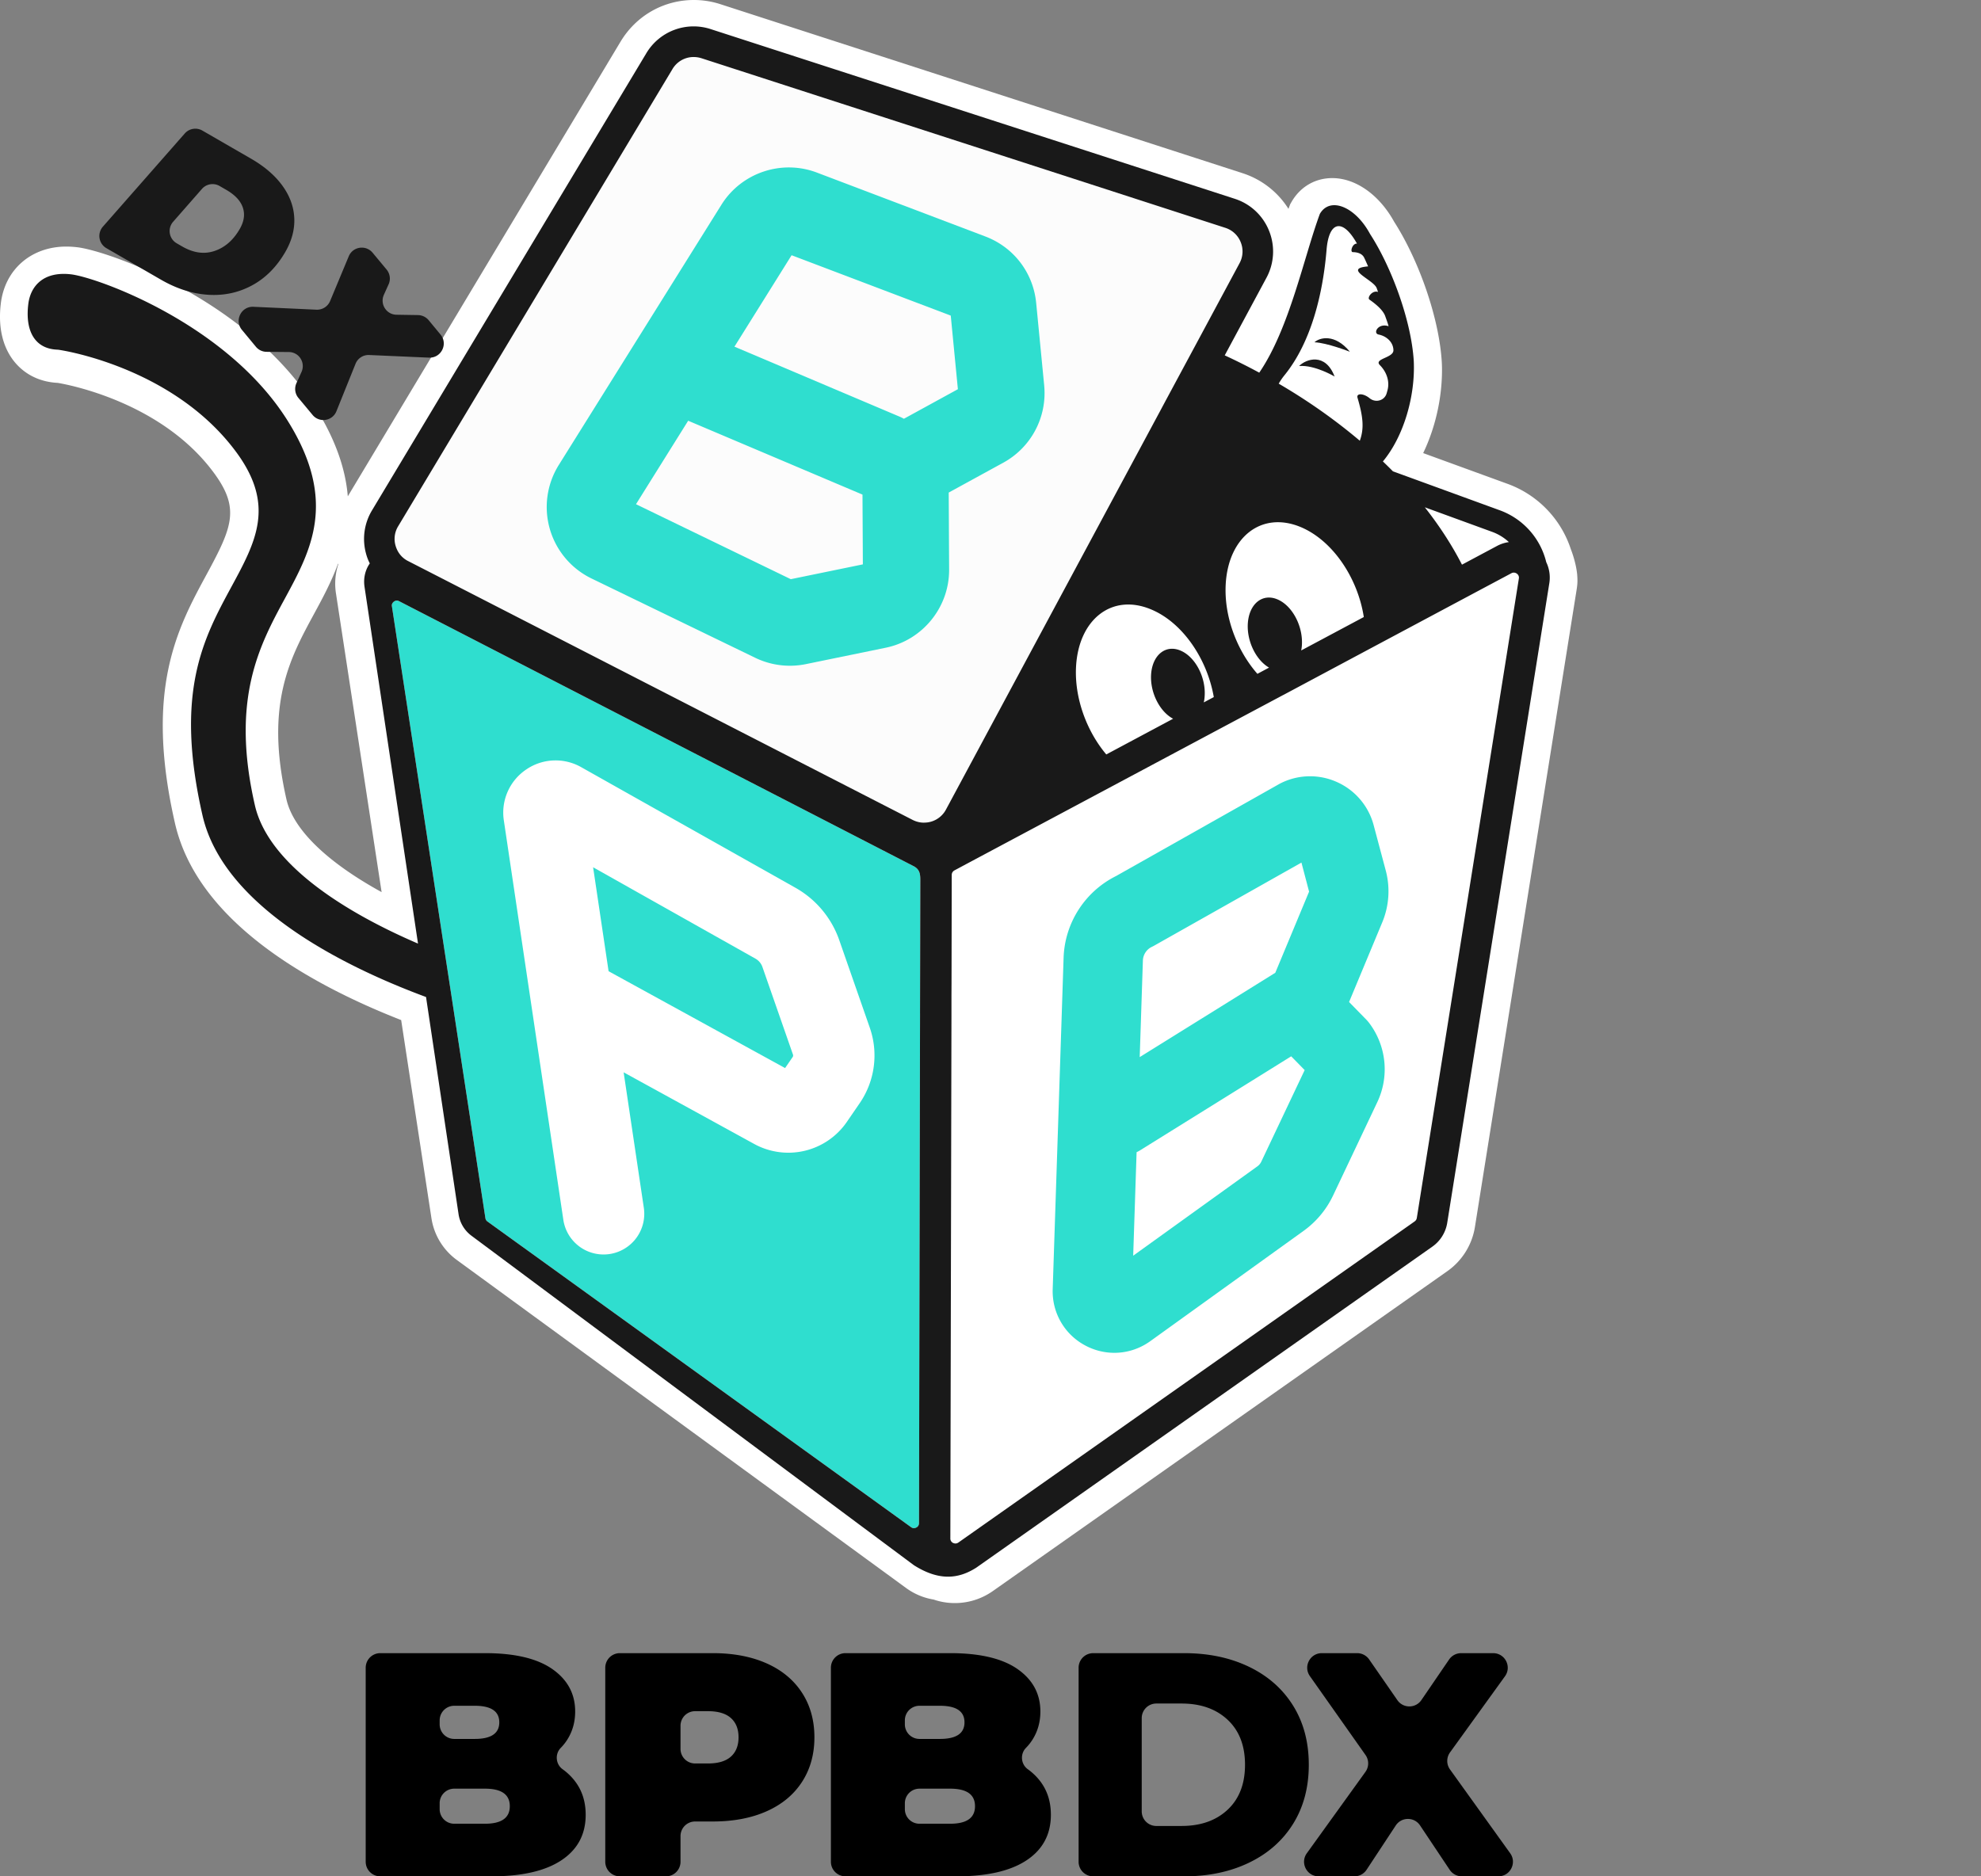
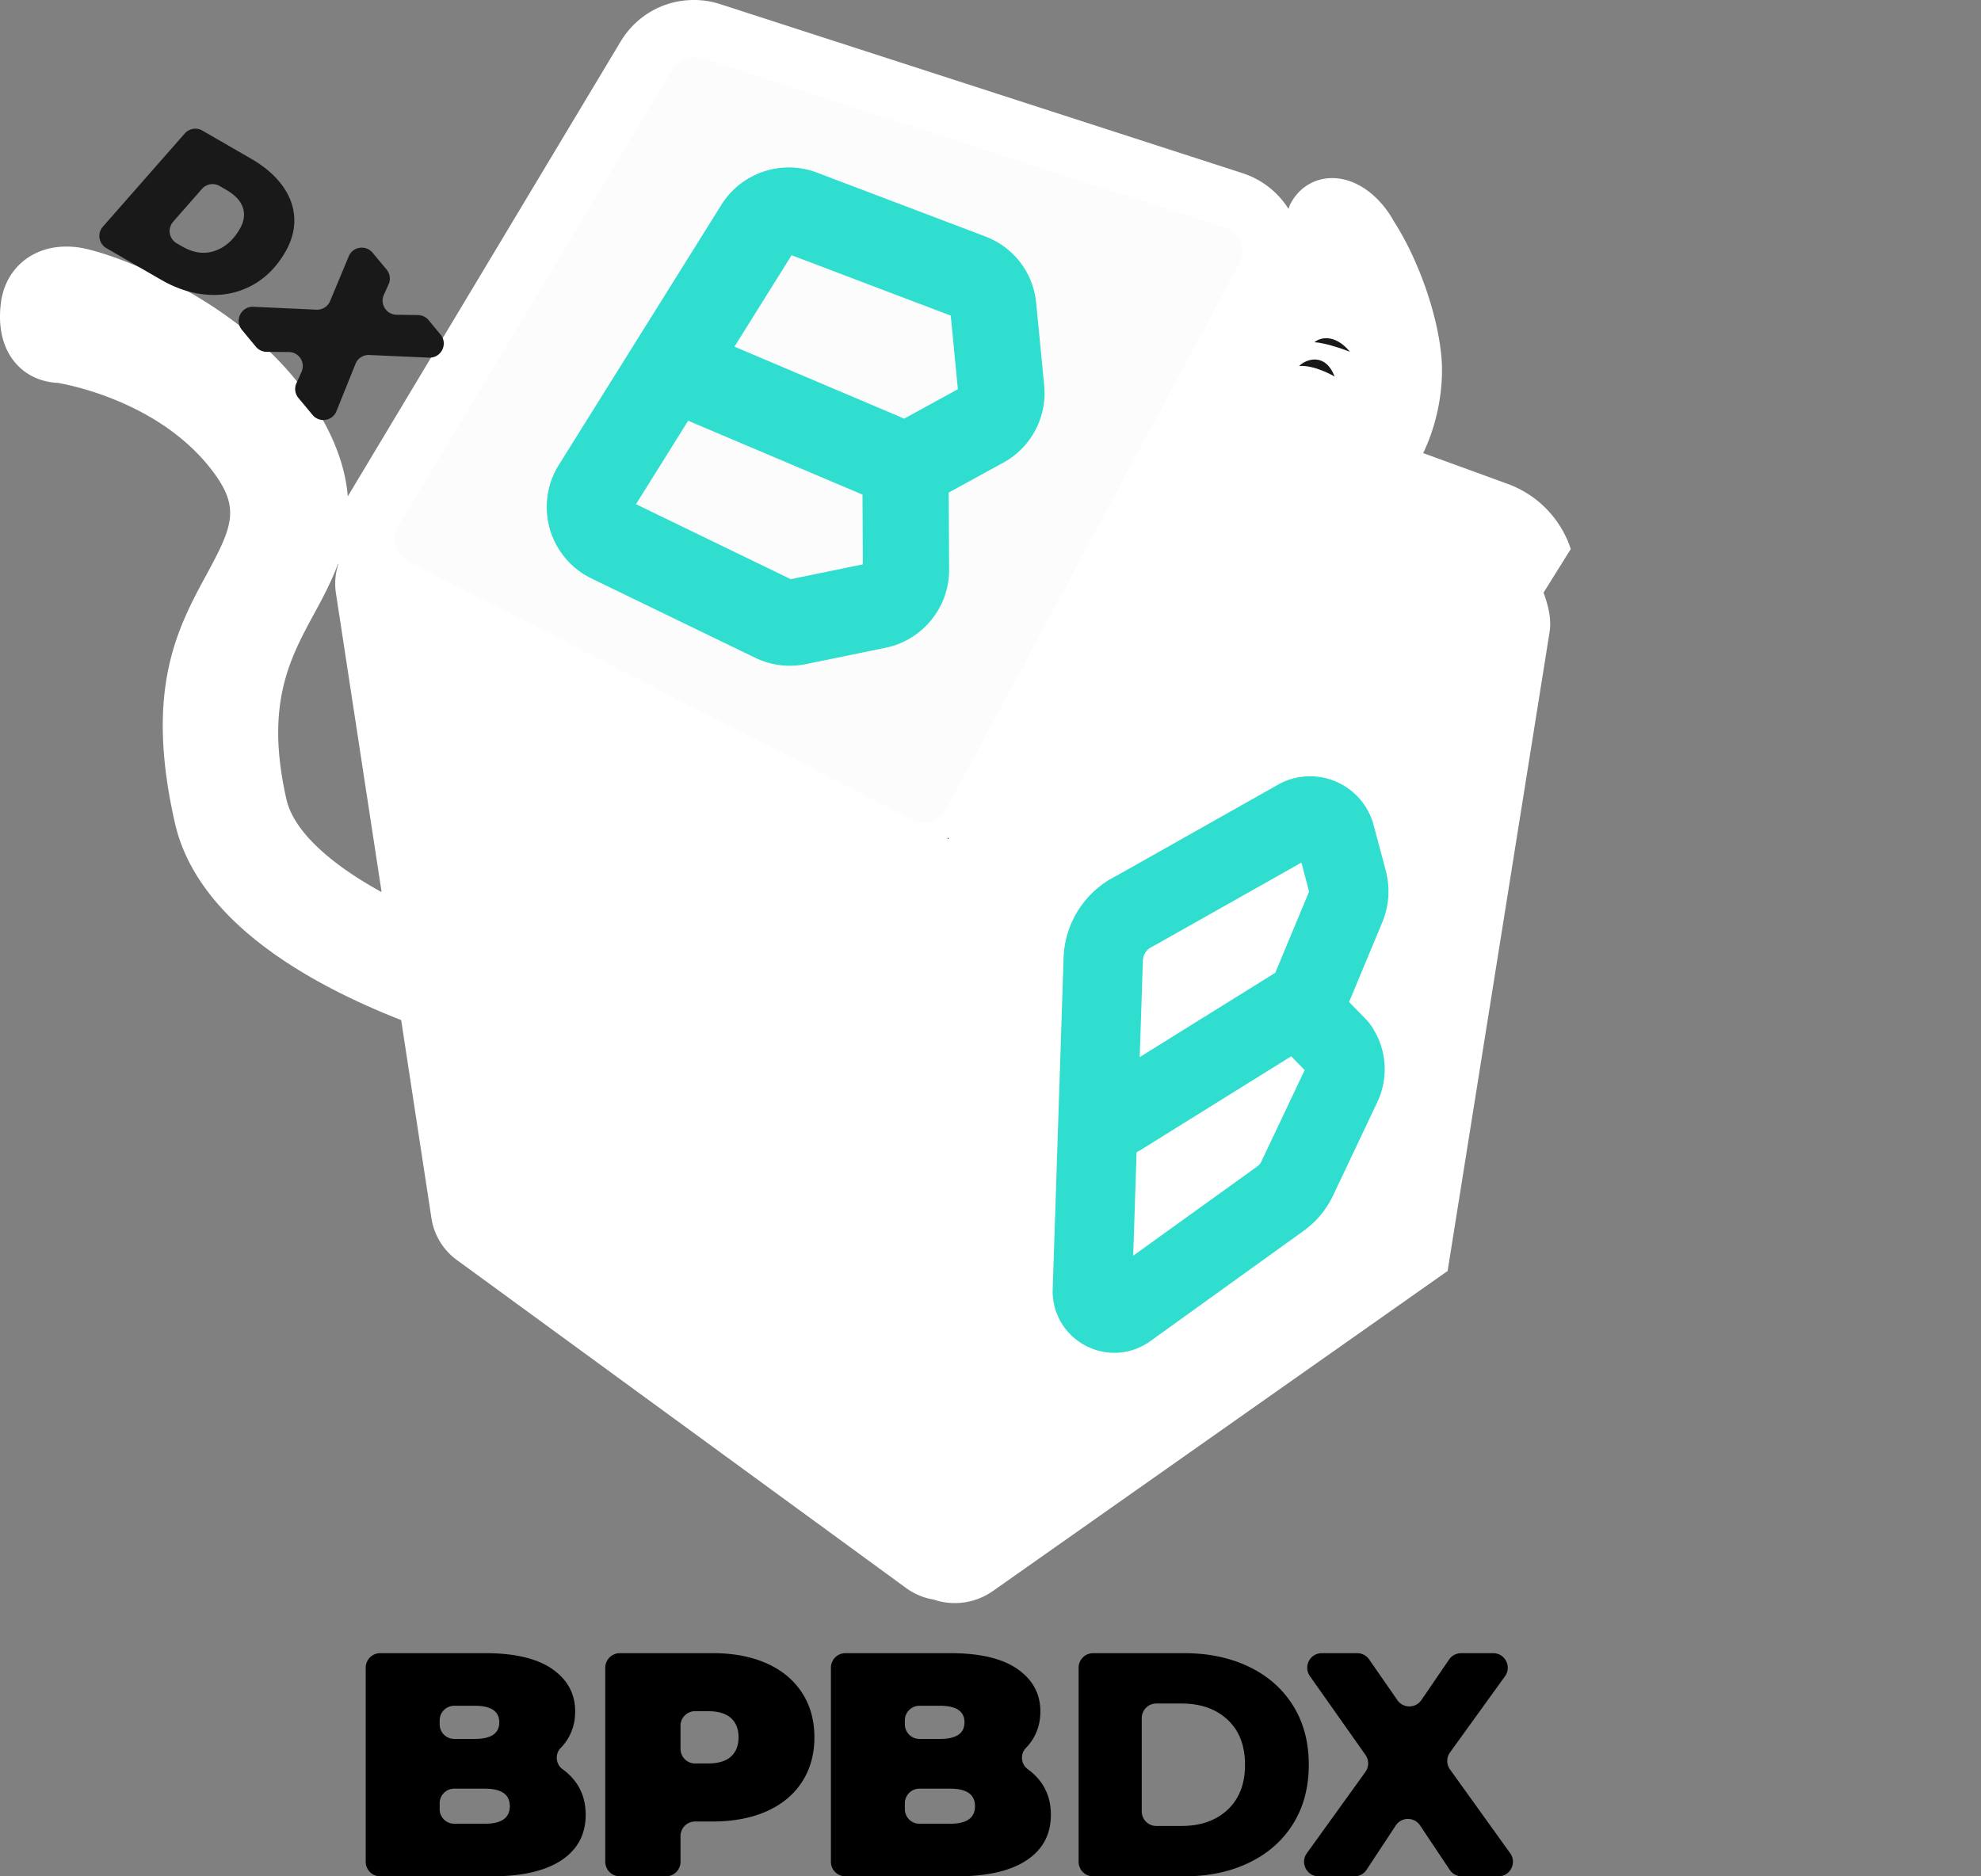
<svg xmlns="http://www.w3.org/2000/svg" width="380" height="360" fill="none">
  <rect width="100%" height="100%" fill="#808080" stroke="none" />
-   <path d="M301.311 105.337a19.934 19.934 0 00-12.1-12.494l-16.213-5.91c2.203-4.58 3.518-10.022 3.606-15.367v-.092a26.239 26.239 0 00-.041-2.075c-.499-8.215-4.251-19.228-9.146-26.873-2.849-5.16-7.374-8.356-11.857-8.356-3.302 0-6.16 1.678-7.838 4.605l-.239.418s-.274.736-.325.879a16.333 16.333 0 00-8.812-6.845L138.182.802A16.474 16.474 0 00133.107 0c-5.793 0-11.047 2.977-14.062 7.975L66.715 95.23c-.408-4.967-2.163-10.526-6.072-16.844-12.76-20.668-39.734-30.232-45.83-30.949a18.014 18.014 0 00-2.096-.128C5.98 47.308.93 51.707.157 58.24c-.713 5.915 1.139 9.472 2.817 11.415 1.408 1.632 3.947 3.59 8.104 3.807 1.814.298 19.768 3.584 29.842 17.111 5.15 6.92 3.7 10.433-1.26 19.586-5.612 10.352-11.97 22.086-6.09 47.813 4.247 18.582 25.25 30.641 43.384 37.744l5.809 38.026a12.167 12.167 0 004.83 7.973l86.302 63.029a12.34 12.34 0 005.196 2.152c1.303.449 2.665.676 4.058.676 2.634 0 5.167-.803 7.321-2.322l87.215-61.397a12.841 12.841 0 005.23-8.379l19.503-122.243c.161-1.027.231-1.642.114-3.068-.253-2.445-1.223-4.829-1.223-4.829l.002.003zm-236.42 2.925a12.053 12.053 0 00-.446 5.584l8.756 57.317c-10.426-5.73-16.92-11.98-18.245-17.753-4.155-18.204.62-27.017 5.236-35.536 1.622-2.984 3.367-6.196 4.659-9.757l.04.145z" fill="#fff" />
+   <path d="M301.311 105.337a19.934 19.934 0 00-12.1-12.494l-16.213-5.91c2.203-4.58 3.518-10.022 3.606-15.367v-.092a26.239 26.239 0 00-.041-2.075c-.499-8.215-4.251-19.228-9.146-26.873-2.849-5.16-7.374-8.356-11.857-8.356-3.302 0-6.16 1.678-7.838 4.605l-.239.418s-.274.736-.325.879a16.333 16.333 0 00-8.812-6.845L138.182.802A16.474 16.474 0 00133.107 0c-5.793 0-11.047 2.977-14.062 7.975L66.715 95.23c-.408-4.967-2.163-10.526-6.072-16.844-12.76-20.668-39.734-30.232-45.83-30.949a18.014 18.014 0 00-2.096-.128C5.98 47.308.93 51.707.157 58.24c-.713 5.915 1.139 9.472 2.817 11.415 1.408 1.632 3.947 3.59 8.104 3.807 1.814.298 19.768 3.584 29.842 17.111 5.15 6.92 3.7 10.433-1.26 19.586-5.612 10.352-11.97 22.086-6.09 47.813 4.247 18.582 25.25 30.641 43.384 37.744l5.809 38.026a12.167 12.167 0 004.83 7.973l86.302 63.029a12.34 12.34 0 005.196 2.152c1.303.449 2.665.676 4.058.676 2.634 0 5.167-.803 7.321-2.322l87.215-61.397l19.503-122.243c.161-1.027.231-1.642.114-3.068-.253-2.445-1.223-4.829-1.223-4.829l.002.003zm-236.42 2.925a12.053 12.053 0 00-.446 5.584l8.756 57.317c-10.426-5.73-16.92-11.98-18.245-17.753-4.155-18.204.62-27.017 5.236-35.536 1.622-2.984 3.367-6.196 4.659-9.757l.04.145z" fill="#fff" />
  <path d="M35.442 25.61a2.7 2.7 0 013.38-.556l9.316 5.38c2.608 1.506 4.62 3.238 6.034 5.193 1.417 1.955 2.175 4.021 2.276 6.199.104 2.176-.469 4.346-1.713 6.503-1.656 2.869-3.774 5.005-6.353 6.407-2.58 1.403-5.388 2.012-8.423 1.822-3.037-.189-6.06-1.152-9.071-2.89L20.41 47.614a2.702 2.702 0 01-.678-4.123l15.71-17.882zm-.49 21.678c2.155 1.246 4.227 1.532 6.21.86 1.985-.672 3.591-2.075 4.822-4.208.837-1.447 1.036-2.819.596-4.113-.435-1.296-1.495-2.43-3.179-3.402l-1.28-.74a2.7 2.7 0 00-3.382.558l-5.531 6.31a2.703 2.703 0 00.68 4.121l1.063.614h.001zm47.356 21.331l-11.493-.505a2.681 2.681 0 00-2.615 1.685l-3.663 9.094c-.756 1.899-3.279 2.296-4.579.717l-2.72-3.266a2.696 2.696 0 01-.371-2.841l.968-2.138c.809-1.793-.477-3.81-2.43-3.823l-4.259-.04a2.669 2.669 0 01-2.056-.969l-2.68-3.238c-1.5-1.805-.146-4.54 2.203-4.434l12.09.557a2.71 2.71 0 002.614-1.646L66.9 49.17c.783-1.873 3.28-2.244 4.579-.677l2.682 3.226c.65.797.809 1.885.384 2.827l-.916 2.03c-.783 1.78.49 3.784 2.429 3.81l4.114.066a2.74 2.74 0 012.044.969l2.281 2.761c1.5 1.805.146 4.526-2.19 4.434v.003z" fill="#191919" />
-   <path d="M176.537 168.751l-.053 25.727-.2 97.757c-.012.809-.782.969-.982.969-.185 0-.359-.066-.544-.2l-81.263-58.648a.95.95 0 01-.385-.637l-6.198-40.609-1.526-9.956-10.207-66.813a.817.817 0 01.2-.743c.185-.225.477-.371.742-.371.146 0 .292.04.437.12l7.605 3.915 91.176 46.967c.956.557 1.194 1.248 1.194 2.522h.004z" fill="#2FDECF" />
  <path d="M237.772 50.497l-8.229 15.32-4.884 9.08-1.048 1.95-1.048 1.965-40.744 75.84-.371.691a4.702 4.702 0 01-1.831 1.872 4.627 4.627 0 01-2.217.611 4.221 4.221 0 01-1.407-.159 4.74 4.74 0 01-.903-.346l-90.38-46.382-6.423-3.292a4.607 4.607 0 01-2.177-2.31 5.15 5.15 0 01-.226-.624 4.64 4.64 0 01.491-3.743l52.622-87.721a4.709 4.709 0 014.062-2.31c.491 0 .996.08 1.473.225l100.52 32.55a4.712 4.712 0 012.946 2.762 4.699 4.699 0 01-.226 4.021z" fill="#FCFCFC" />
  <path d="M181.805 160.747v.226l.212-.106-.212-.12z" fill="#191919" />
-   <path d="M296.606 107.86a14.15 14.15 0 00-8.879-9.943l-20.532-7.487a86.685 86.685 0 00-1.924-1.898c4.022-4.832 6.251-12.624 5.918-19.316-.478-7.7-4.259-17.974-8.388-24.333-2.827-5.257-7.685-7.21-9.623-3.85-3.066 8.298-5.826 21.998-11.625 30.467a118.619 118.619 0 00-6.622-3.319l8.015-14.907a10.602 10.602 0 00.491-8.987 10.57 10.57 0 00-6.582-6.147L136.337 5.588a10.559 10.559 0 00-12.369 4.646L71.345 97.942a10.631 10.631 0 00-1.101 8.389 9.07 9.07 0 00.69 1.765c-.85 1.222-1.261 2.788-1.01 4.501l10.26 68.445c-13.285-5.708-28.64-14.921-31.293-26.549-4.671-20.43.902-30.718 5.824-39.786 4.924-9.094 10.034-18.505.611-33.745C43.701 62.14 18.604 53.217 13.628 52.634c-5.31-.623-7.79 2.27-8.202 5.722-.624 5.124 1.234 8.602 5.653 8.735.28 0 21.938 3.132 34.135 19.513 7.657 10.275 3.928 17.218-.81 25.953-5.375 9.93-10.962 20.23-5.56 43.887 4.087 17.868 27.937 29.31 42.879 34.846l6.237 41.657a6.305 6.305 0 002.456 4.129l84.885 63.228c4.826 3.057 8.533 2.651 11.944.491l87.526-61.621a6.922 6.922 0 002.84-4.554l19.576-122.674a6.82 6.82 0 00-.584-4.089l.003.003zm-10.379-5.816a9.445 9.445 0 013.211 1.965 6.749 6.749 0 00-2.309.757l-6.689 3.571c-1.91-3.717-4.285-7.395-7.127-11.005l12.914 4.712zm-39.802-30.093c5.149-6.372 7.353-15.73 8.042-24.054.451-5.482 3.066-6.04 5.774-1.261l.054.105c-.89-.053-1.381 1.62-.797 1.634.916.013 1.819.279 2.204 1.114.253.531.491 1.076.73 1.62-4.924.424 1.062 2.56 1.645 4.168.093.24.172.49.265.73-1.155-.359-2.136 1.128-1.658 1.474 1.075.756 2.574 1.924 3.026 3.16.239.677.478 1.288.65 1.95-2.018-.676-3.066 1.368-1.91 1.594 1.526.305 2.826 1.473 2.839 3.026.013 1.474-3.823 1.594-2.601 2.841 1.261 1.274 1.924 3.053 1.474 4.792-.054.2-.106.386-.159.571-.386 1.46-2.136 1.939-3.292.982-1.181-.968-2.575-.982-2.309-.08 1.036 3.519 1.327 5.828.439 8.244-4.818-4.075-10.034-7.726-15.555-10.952a11.83 11.83 0 011.142-1.66l-.003.002zm-11.307 40.143c.503-9.053 6.862-14.07 14.333-10.992 6.158 2.549 10.989 9.745 12.157 17.284l-12.01 6.412c.052-.265.092-.531.12-.822.317-3.718-1.779-7.753-4.671-8.975-2.867-1.221-5.402.823-5.681 4.527-.251 3.412 1.527 7.089 4.062 8.562l-2.23 1.195c-3.954-4.501-6.424-11.045-6.078-17.192l-.002.001zm-58.634 82.384l-.2 97.757c-.012.809-.782.969-.982.969-.186 0-.357-.066-.545-.2l-81.262-58.648a.95.95 0 01-.385-.637l-6.198-40.609-1.525-9.956-10.207-66.813a.822.822 0 01.201-.743c.186-.225.477-.371.743-.371.145 0 .291.04.437.12l7.605 3.915 91.176 46.967c.956.557 1.194 1.248 1.194 2.522l-.054 25.727h.002zm4.964-39.134a4.69 4.69 0 01-1.833 1.873 4.635 4.635 0 01-2.217.611 4.225 4.225 0 01-1.407-.16c-.304-.08-.61-.2-.902-.345l-90.38-46.383-6.423-3.292a4.607 4.607 0 01-2.177-2.31 5.057 5.057 0 01-.226-.623 4.643 4.643 0 01.491-3.744l52.623-87.722a4.707 4.707 0 014.062-2.31c.491 0 .996.08 1.473.225l100.52 32.55a4.712 4.712 0 012.946 2.762 4.702 4.702 0 01-.226 4.023l-8.228 15.319-4.884 9.08-1.048 1.95-1.048 1.965-40.744 75.841-.371.69h-.001zm45.003-30.52c-2.854-1.208-5.361.823-5.64 4.487-.254 3.464 1.605 7.209 4.219 8.589l-12.82 6.85c-3.782-4.487-6.132-10.859-5.799-16.873.505-9.04 6.862-14.071 14.334-10.978 6.051 2.481 10.802 9.451 12.089 16.846l-1.924 1.022c.08-.332.134-.677.158-1.048.319-3.678-1.751-7.687-4.617-8.895zm64.899-13.819l-19.085 119.607-.358 2.257-.132.822a.996.996 0 01-.411.651l-.598.425-85.656 60.294-1.26.889c-.438.305-.836.172-1.035.08a.934.934 0 01-.517-.889l.213-100.014v-4.035l.013-2.43.04-20.801c0-.359.2-.691.518-.863l2.255-1.208 31.666-16.898 15.992-8.535 13.152-7.01h.012l15.475-8.27 21.261-11.35 7.021-3.743a.947.947 0 01.464-.12c.252 0 .452.106.571.186.186.133.491.436.399.955z" fill="#191919" />
  <path d="M115.77 240.691a7.807 7.807 0 01-7.71-6.659l-6.176-41.465a6.095 6.095 0 01-.03-.195l-5.205-34.949a9.97 9.97 0 014.234-9.746 9.969 9.969 0 0110.614-.48l41.082 23.129a18.523 18.523 0 018.409 10.052l5.866 16.825a16.18 16.18 0 01-1.935 14.443l-2.456 3.578a13.612 13.612 0 01-17.823 4.242l-25.012-13.725 3.872 25.99a7.808 7.808 0 01-7.73 8.96zm.971-54.349l33.856 18.579 1.454-2.116a.515.515 0 00.063-.458l-5.866-16.825a2.929 2.929 0 00-1.327-1.587l-31.149-17.536 2.969 19.943z" fill="#fff" />
  <path d="M200.298 73.94l-1.535-15.802c-.563-5.805-4.299-10.698-9.753-12.768L156.7 33.112c-6.777-2.57-14.472.026-18.311 6.166l-31.202 49.935a15.252 15.252 0 00-1.717 12.288 15.243 15.243 0 007.992 9.487l31.412 15.22a15.272 15.272 0 009.701 1.215l15.326-3.148c7.083-1.455 12.199-7.762 12.161-14.997l-.077-14.773 10.473-5.735a15.213 15.213 0 007.838-14.828l.002-.002zm-47.877-25.89l.001-.002-.004.007.003-.005zm-.733 63.072l-29.689-14.385 10.008-16.015 33.439 14.173.07 13.387-13.827 2.841-.001-.001zm21.701-30.776a8.262 8.262 0 00-.817-.403l-31.688-13.43 10.962-17.543 30.529 11.583 1.369 14.12-10.355 5.673zm88.632 115.216l-3.238-3.313 6.381-15.325a15.468 15.468 0 00.663-9.869l-2.33-8.736a12.585 12.585 0 00-6.931-8.223 12.572 12.572 0 00-10.752.102c-.146.071-.29.147-.432.225l-31.293 17.655a18.204 18.204 0 00-10.069 15.724l-2.088 63.53a11.753 11.753 0 006.254 10.822 11.828 11.828 0 005.573 1.403c2.423 0 4.83-.754 6.893-2.238l29.422-21.173a17.688 17.688 0 005.638-6.768l8.478-17.904a14.725 14.725 0 00-1.513-15.149 7.691 7.691 0 00-.656-.763zm-41.076-13.891c.148-.072.292-.147.435-.227l28.266-15.948 1.466 5.576-6.482 15.567-26.008 16.181.61-18.519a3.024 3.024 0 011.712-2.632l.001.002zm21.007 41.196a2.403 2.403 0 01-.769.92l-23.812 17.137.653-19.858c.204-.103.408-.198.605-.321l29.053-18.076 2.583 2.643-8.314 17.553.001.002z" fill="#2FDECF" />
  <path d="M256.007 72.243s-3.768-2.257-6.808-2.019c1.367-1.38 5.044-2.601 6.808 2.019zm2.933-4.753s-4.38-1.726-6.795-1.82c.982-.916 3.902-1.712 6.795 1.82z" fill="#191919" />
  <path d="M110.267 341.711c1.385 1.794 2.08 3.955 2.08 6.484 0 3.751-1.55 6.658-4.648 8.716-3.099 2.06-7.583 3.089-13.453 3.089h-21.3a2.796 2.796 0 01-2.796-2.797v-37.227a2.796 2.796 0 012.796-2.797h20.076c5.708 0 10.019 1.02 12.934 3.059 2.915 2.04 4.374 4.752 4.374 8.135 0 1.999-.499 3.793-1.499 5.383a9.394 9.394 0 01-1.268 1.601c-1.146 1.168-.975 3.134.352 4.09a11.322 11.322 0 012.353 2.261l-.001.003zm-25.93-11.641v.769a2.796 2.796 0 002.797 2.797h3.93c3.14 0 4.71-1.059 4.71-3.181 0-2.121-1.57-3.18-4.71-3.18h-3.93a2.796 2.796 0 00-2.796 2.797v-.002zm13.454 16.472c0-2.242-1.59-3.363-4.77-3.363h-5.888a2.795 2.795 0 00-2.797 2.796v1.137a2.796 2.796 0 002.797 2.797h5.888c3.18 0 4.77-1.123 4.77-3.367zm49.259-27.404c2.935 1.306 5.197 3.181 6.787 5.627 1.59 2.448 2.385 5.303 2.385 8.564 0 3.262-.795 6.117-2.385 8.565-1.59 2.446-3.852 4.322-6.787 5.626-2.935 1.306-6.382 1.958-10.335 1.958h-3.381a2.796 2.796 0 00-2.796 2.797v4.928a2.796 2.796 0 01-2.796 2.797h-8.841a2.797 2.797 0 01-2.797-2.797v-37.227a2.797 2.797 0 012.797-2.797h17.813c3.952 0 7.399.654 10.334 1.958l.002.001zm-6.848 17.892c.977-.876 1.467-2.11 1.467-3.701 0-1.59-.488-2.824-1.467-3.7-.978-.877-2.447-1.316-4.403-1.316h-2.465a2.796 2.796 0 00-2.796 2.797v4.439a2.796 2.796 0 002.796 2.796h2.465c1.956 0 3.425-.437 4.403-1.315zm59.301 4.681c1.385 1.794 2.079 3.955 2.079 6.484 0 3.751-1.55 6.658-4.647 8.716-3.099 2.06-7.583 3.089-13.453 3.089h-21.3a2.796 2.796 0 01-2.796-2.797v-37.227a2.796 2.796 0 012.796-2.797h20.076c5.708 0 10.018 1.02 12.934 3.059 2.915 2.04 4.374 4.752 4.374 8.135 0 1.999-.499 3.793-1.499 5.383a9.493 9.493 0 01-1.268 1.601c-1.146 1.168-.976 3.134.352 4.09a11.322 11.322 0 012.353 2.261l-.001.003zm-25.93-11.641v.769a2.796 2.796 0 002.796 2.797h3.931c3.14 0 4.71-1.059 4.71-3.181 0-2.121-1.57-3.18-4.71-3.18h-3.931a2.796 2.796 0 00-2.796 2.797v-.002zm13.455 16.472c0-2.242-1.59-3.363-4.77-3.363h-5.889a2.796 2.796 0 00-2.796 2.796v1.137a2.796 2.796 0 002.796 2.797h5.889c3.18 0 4.77-1.123 4.77-3.367zm19.873-26.564a2.796 2.796 0 012.796-2.797h17.446c4.687 0 8.847.877 12.475 2.63 3.628 1.754 6.441 4.242 8.44 7.462 1.997 3.222 2.997 6.995 2.997 11.317 0 4.323-1 8.095-2.997 11.317-1.999 3.222-4.812 5.71-8.44 7.462-3.628 1.755-7.788 2.631-12.475 2.631h-17.446a2.796 2.796 0 01-2.796-2.797v-37.227.002zm19.752 30.357c3.67 0 6.615-1.04 8.837-3.12 2.222-2.08 3.333-4.954 3.333-8.625 0-3.67-1.111-6.546-3.333-8.624-2.222-2.08-5.167-3.121-8.837-3.121h-4.848a2.796 2.796 0 00-2.796 2.797v17.898a2.796 2.796 0 002.796 2.797h4.848v-.002z" fill="#000" />
  <path d="M278.091 358.756l-5.695-8.527c-1.112-1.663-3.559-1.655-4.659.015l-5.599 8.499a2.796 2.796 0 01-2.334 1.257h-6.855c-2.28 0-3.601-2.581-2.269-4.431l11.239-15.607a2.796 2.796 0 00.016-3.245l-10.666-15.128c-1.307-1.852.018-4.408 2.285-4.408h6.782c.917 0 1.776.45 2.298 1.204l5.414 7.812c1.117 1.611 3.5 1.603 4.606-.015l5.315-7.781a2.797 2.797 0 012.308-1.219h6.145c2.28 0 3.601 2.584 2.267 4.433l-10.544 14.609a2.794 2.794 0 00-.004 3.267l11.546 16.08c1.329 1.851.007 4.428-2.271 4.428h-6.999a2.798 2.798 0 01-2.325-1.243h-.001z" fill="#000" />
</svg>